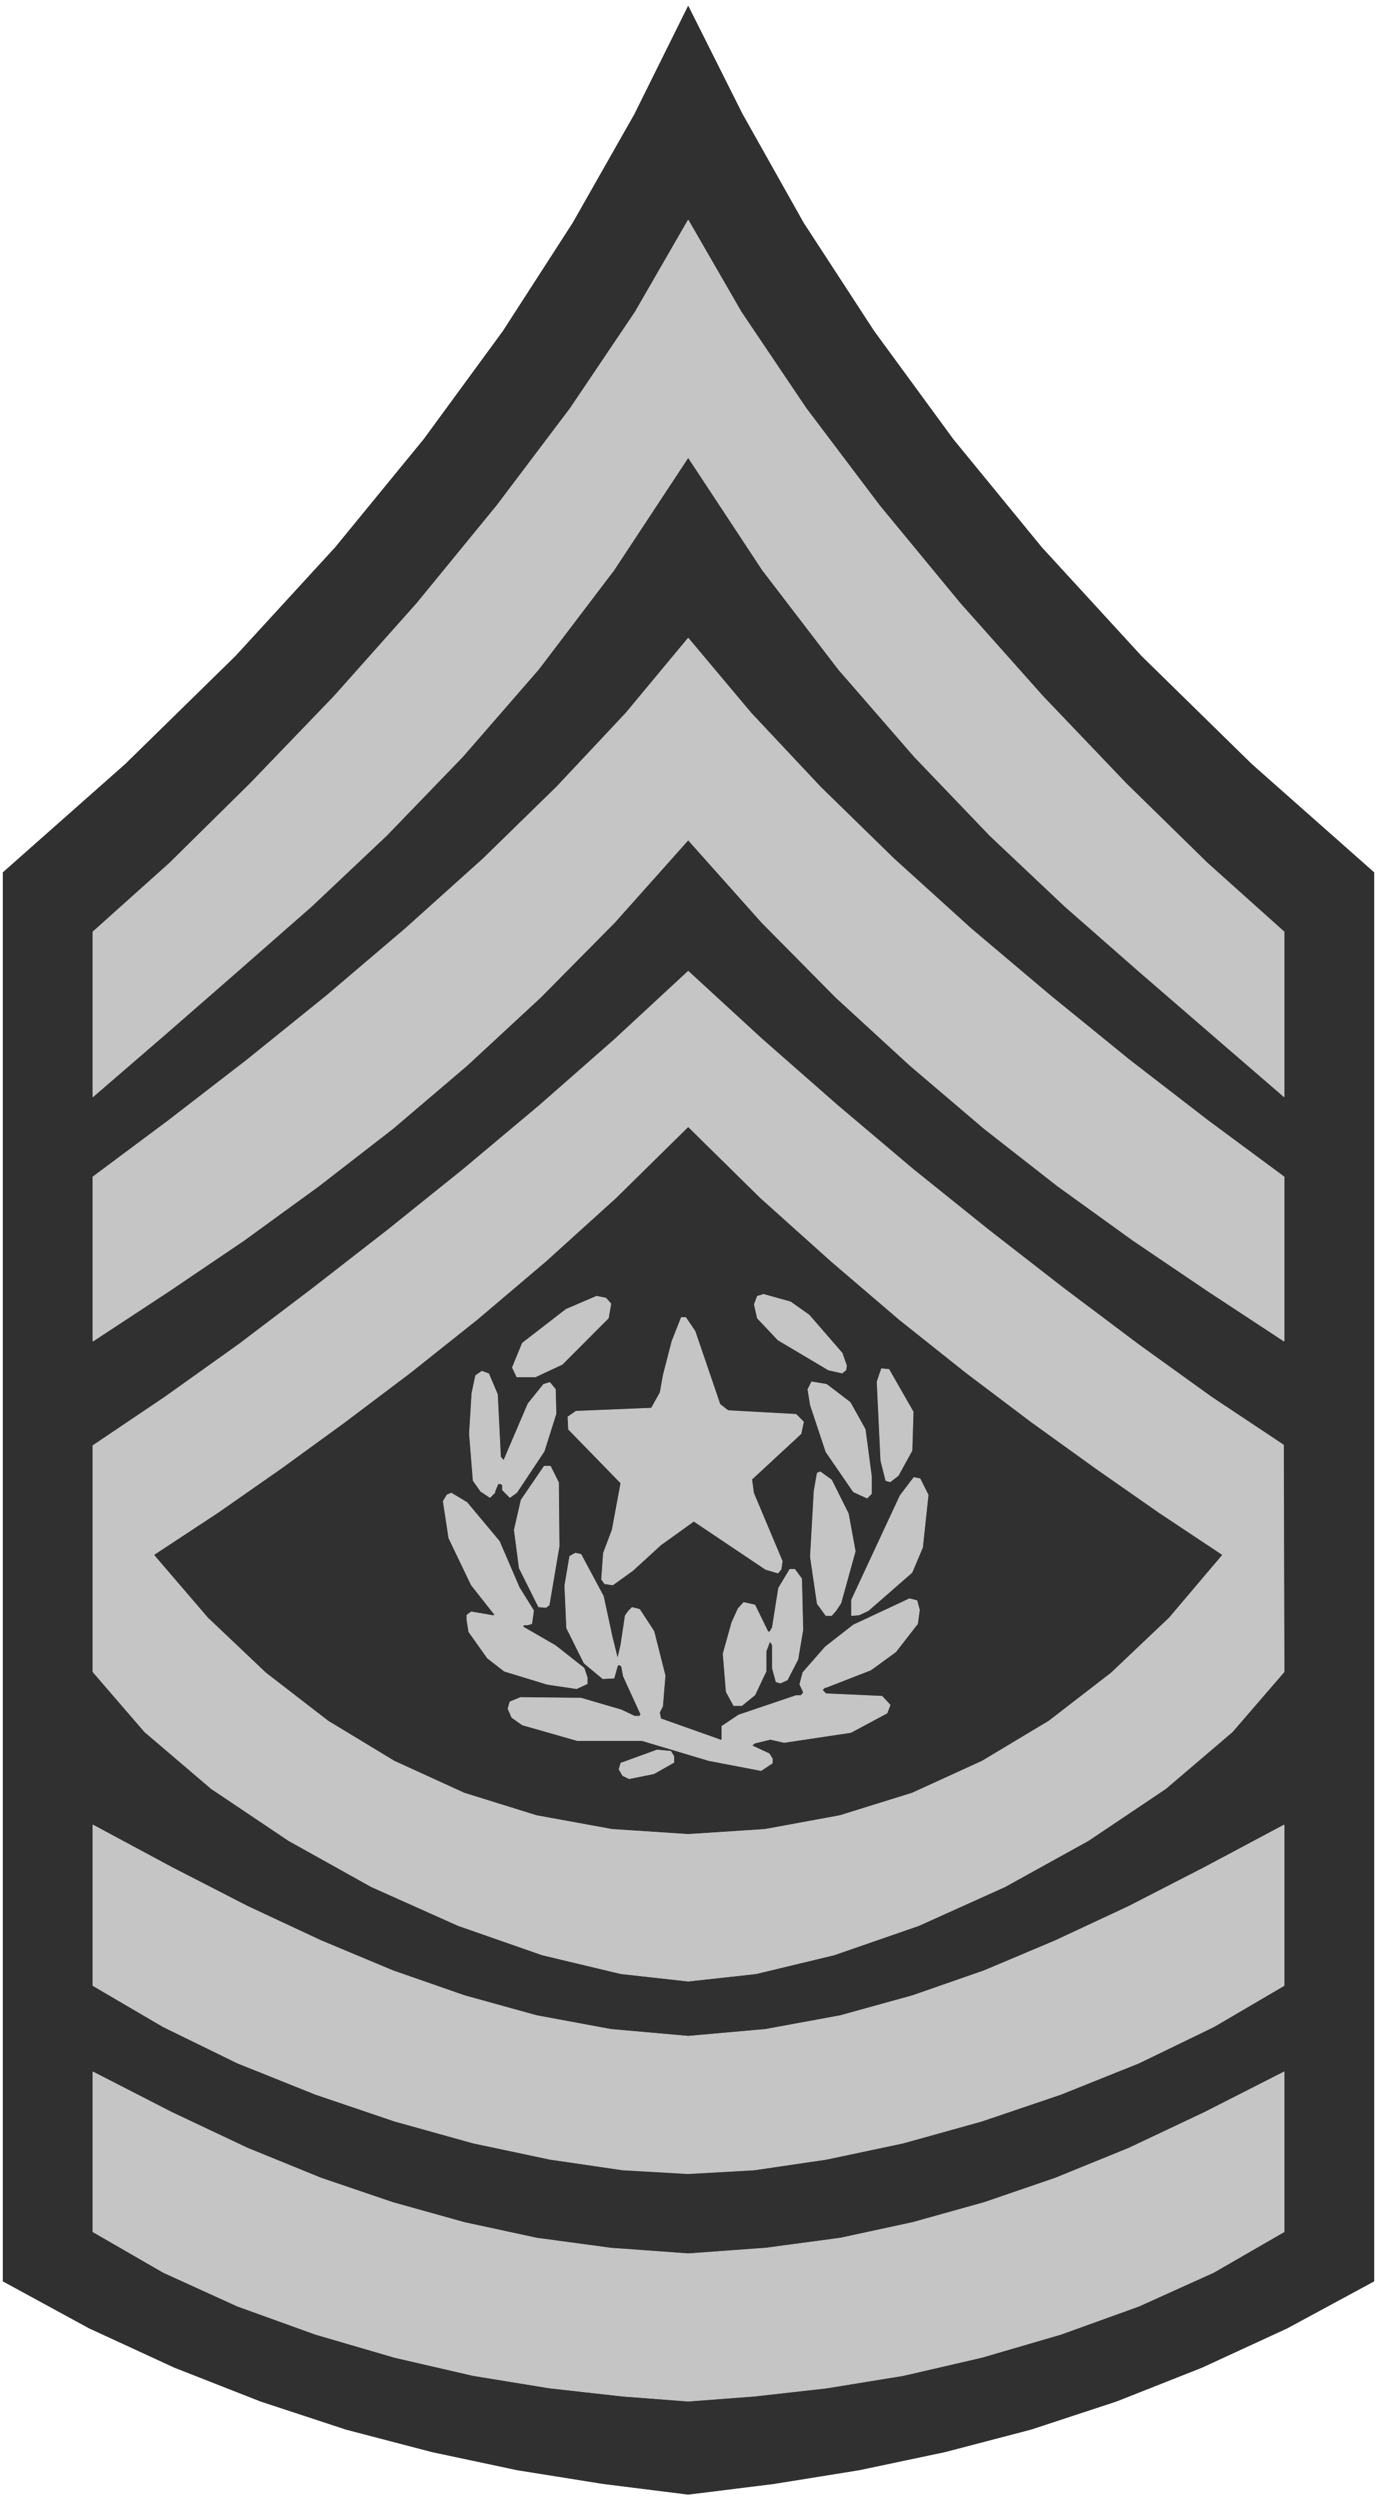
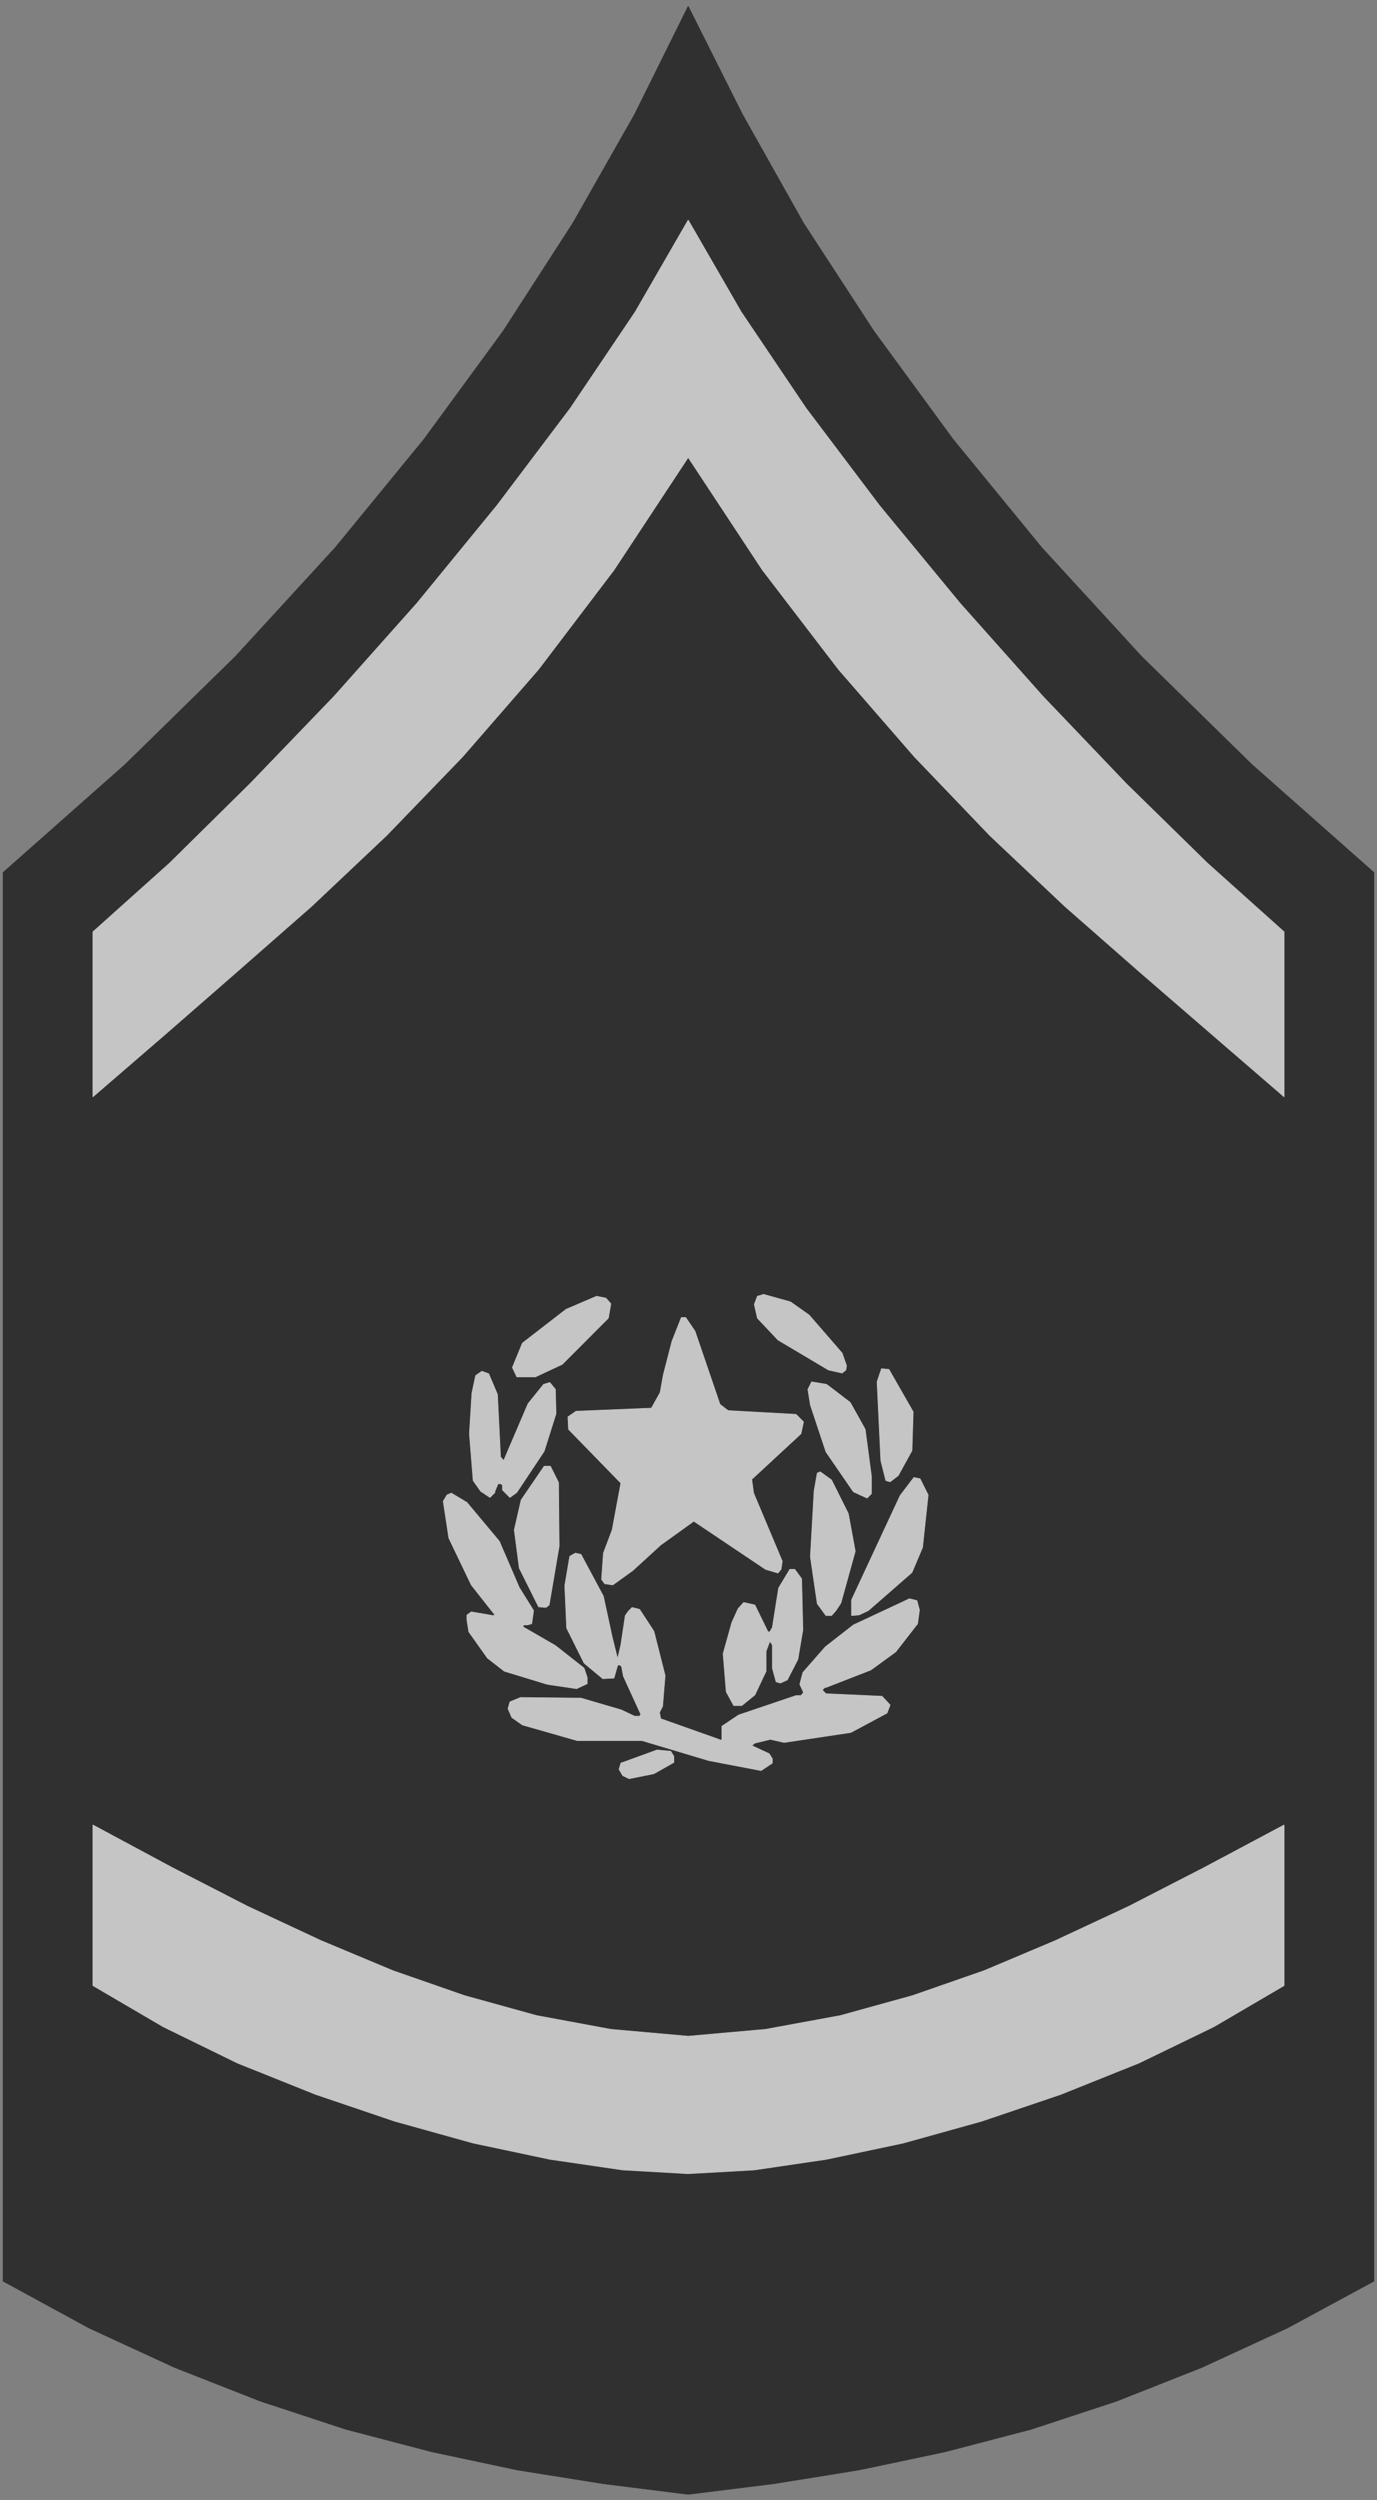
<svg xmlns="http://www.w3.org/2000/svg" width="2198.62" height="3990.859" viewBox="0 0 1648.965 2993.144">
  <rect x="0" y="0" width="1648.965" height="2993.144" fill="#808080" stroke="none" />
  <defs>
    <clipPath id="a">
-       <path d="M0 0h1648.965v2992.184H0Zm0 0" />
-     </clipPath>
+       </clipPath>
  </defs>
-   <path style="fill:#fff;fill-opacity:1;fill-rule:nonzero;stroke:none" d="M0 2992.184h1648.965V-.961H0Zm0 0" transform="translate(0 .96)" />
  <g clip-path="url(#a)" transform="translate(0 .96)">
    <path style="fill:#fff;fill-opacity:1;fill-rule:evenodd;stroke:#fff;stroke-width:.14;stroke-linecap:square;stroke-linejoin:bevel;stroke-miterlimit:10;stroke-opacity:1" d="M0 .5h316.5V575H0Zm0 0" transform="matrix(5.21 0 0 -5.21 0 2994.79)" />
  </g>
  <path style="fill:#303030;fill-opacity:1;fill-rule:evenodd;stroke:#303030;stroke-width:.14;stroke-linecap:square;stroke-linejoin:bevel;stroke-miterlimit:10;stroke-opacity:1" d="m158.18 1.79-19.49 2.44-19.77 3.16-19.63 4.17-19.77 5.17-19.63 6.46-19.77 7.76L20.49 40 .72 50.77V374.5l28.08 24.85 25.36 24.84 22.92 24.99 20.35 24.85 18.2 24.85 16.04 24.85 14.19 24.99 12.32 24.84 12.46-24.84 14.05-24.99 16.19-24.85 18.19-24.85 20.35-24.85 22.92-24.99 25.36-24.84 28.08-24.85V50.77L295.87 40l-19.63-9.05-19.63-7.76-19.63-6.46-19.77-5.17-19.77-4.17-19.63-3.16Zm0 0" transform="matrix(5.21 0 0 -5.21 0 2995.75)" />
  <path style="fill:#c5c5c5;fill-opacity:1;fill-rule:evenodd;stroke:#c5c5c5;stroke-width:.14;stroke-linecap:square;stroke-linejoin:bevel;stroke-miterlimit:10;stroke-opacity:1" d="M158.18 524.44 146 503.33l-14.9-22.12-16.91-22.4-18.34-22.41L76.8 415l-19.35-20.11-18.48-18.24-17.62-15.79v-37.92l16.48 14.22 16.62 14.5 17.19 15.08 17.19 16.23 17.48 18.1 17.48 20.11 17.34 22.83 17.05 25.86 17.05-25.86 17.48-22.83 17.48-20.11 17.34-18.1 17.19-16.23 17.19-15.08 16.77-14.5 16.47-14.22v37.92l-17.62 15.79-18.63 18.24L239.7 415l-19.05 21.4-18.48 22.41-16.91 22.4-14.9 22.12zm0 0" transform="matrix(5.21 0 0 -5.21 0 2995.75)" />
-   <path style="fill:#c5c5c5;fill-opacity:1;fill-rule:evenodd;stroke:#c5c5c5;stroke-width:.14;stroke-linecap:square;stroke-linejoin:bevel;stroke-miterlimit:10;stroke-opacity:1" d="m158.18 381.97-16.91-18.96-17.05-17.24-16.9-15.65-17.05-14.51-17.05-13.21-17.2-12.5-17.19-11.63-17.48-11.49v37.77l17.34 12.93 18.05 13.93 18.34 14.8 18.05 15.36 17.91 16.09 16.91 16.52 15.9 16.94 14.33 17.24 14.47-17.24 15.9-16.94 16.91-16.52 17.77-16.09 18.19-15.36 18.2-14.8 18.05-13.93 17.48-12.93v-37.77l-17.48 11.49-17.19 11.63-17.34 12.5-16.9 13.21-17.05 14.51-17.05 15.65-17.05 17.24zm0 0" transform="matrix(5.21 0 0 -5.21 0 2995.75)" />
-   <path style="fill:#c5c5c5;fill-opacity:1;fill-rule:evenodd;stroke:#c5c5c5;stroke-width:.14;stroke-linecap:square;stroke-linejoin:bevel;stroke-miterlimit:10;stroke-opacity:1" d="M21.35 242.8 37.97 254l16.91 12.06 17.05 12.93 17.19 13.36 17.34 13.93 17.48 14.65 17.33 15.22 16.91 15.66 17.05-15.66 17.34-15.22 17.33-14.65 17.34-13.93 17.19-13.36 17.2-12.93L278.39 254l16.62-11.06.14-52.14-11.89-13.78-15.33-13.07-17.77-11.93-19.2-10.62-19.77-8.91-19.48-6.75-17.91-4.31-15.62-1.72-15.48 1.72-18.05 4.31-19.34 6.75-19.92 8.91-19.05 10.62-17.77 11.93-15.33 13.07-11.89 13.78zM158.18 23.19l-15.05 1.15-16.76 1.87-17.62 2.87-18.06 4.17-18.19 5.31-17.91 6.46-17.05 7.76-16.19 9.34v36.76l18.19-9.33 17.34-8.19 16.91-6.89 16.48-5.6 16.47-4.6 16.62-3.59 17.05-2.3 17.77-1.29 17.77 1.29 17.19 2.3 16.62 3.59 16.48 4.6 16.33 5.6 16.91 6.89 17.33 8.19 18.34 9.33V62.12l-16.19-9.34-17.19-7.76-17.91-6.46-18.2-5.31-18.05-4.17-17.62-2.87-16.62-1.87Zm0 0" transform="matrix(5.21 0 0 -5.21 0 2995.75)" />
  <path style="fill:#c5c5c5;fill-opacity:1;fill-rule:evenodd;stroke:#c5c5c5;stroke-width:.14;stroke-linecap:square;stroke-linejoin:bevel;stroke-miterlimit:10;stroke-opacity:1" d="m158.18 75.47-15.05.86-16.76 2.45-17.62 3.73-18.06 5.03-18.19 6.17-17.91 7.18-17.05 8.33-16.19 9.48v36.92l18.19-9.77 17.34-8.91 16.91-7.9 16.48-6.89 16.47-5.74 16.62-4.6 17.05-3.16 17.77-1.58 17.77 1.58 17.19 3.16 16.62 4.6 16.48 5.74 16.33 6.89 16.91 7.9 17.33 8.91 18.34 9.77V118.7l-16.19-9.48-17.19-8.33-17.91-7.18-18.2-6.17-18.05-5.03-17.62-3.73-16.62-2.45zm0 0" transform="matrix(5.21 0 0 -5.21 0 2995.75)" />
-   <path style="fill:#303030;fill-opacity:1;fill-rule:evenodd;stroke:#303030;stroke-width:.14;stroke-linecap:square;stroke-linejoin:bevel;stroke-miterlimit:10;stroke-opacity:1" d="m266.35 227.28 14.47-9.62-12.17-14.36-13.33-12.64-14.33-11.06-15.33-9.19-16.04-7.33-16.62-5.17-17.2-3.16-17.62-1.15-17.48 1.15-17.34 3.16-16.62 5.17-16.05 7.33-15.18 9.19-14.33 11.06-13.33 12.64-12.32 14.36 14.62 9.62 14.61 10.2 14.62 10.63 15.04 11.35 15.33 12.2 15.76 13.36 16.19 14.65 16.48 16.23 16.48-16.23 16.33-14.65 15.62-13.36 15.33-12.2 15.04-11.35 14.76-10.63zm0 0" transform="matrix(5.21 0 0 -5.21 0 2995.75)" />
  <path style="fill:#c5c5c5;fill-opacity:1;fill-rule:evenodd;stroke:#c5c5c5;stroke-width:.14;stroke-linecap:square;stroke-linejoin:bevel;stroke-miterlimit:10;stroke-opacity:1" d="m140.41 275.4-.57-3.31-10.6-10.62-6.16-2.88h-4.3l-1.01 2.16 2.3 5.6 10.03 7.76 7.02 3.01 2.15-.43zm45.56-2.59 7.6-8.76 1-2.87-.14-1.01-.86-.71-3.15.71-11.61 6.9-4.73 5.02-.71 3.16.71 1.87 1.44.43 6.16-1.72zm-26.22-3.73 5.74-16.81 1.86-1.43 15.62-.86 1.72-1.73-.58-2.73-11.32-10.48.43-3.16 6.59-15.66-.28-1.86-.72-.86-2.86.86-16.48 11.06-7.6-5.46-6.44-5.89-4.59-3.3-1.86.28-.72 1.01.43 6.03 2.01 5.32 2 10.77-12.03 12.35-.14 2.87 1.86 1.29 17.34.72 2 3.59.72 4.03 2 7.75 2.15 5.46h1.01zm-45.41-14.51.71-14.36.72-.86 5.59 13.07 3.58 4.45 1.43.43 1.29-1.58.14-5.6-2.72-8.62-6.3-9.48-1.58-1.15-1.72 1.73v1.15l-.43.28h-.57l-.72-1.72v-.29l-1.14-1.15-2.15 1.44-1.72 2.44-.86 10.77.57 9.34.86 4.02 1.43 1.01 1.58-.58zm95.56-4.02-.28-8.9-3.16-5.75-1.86-1.43-1 .28-1.15 4.6-.86 18.1 1.01 3.01 1.71-.14zm-14.47 2.16 3.44-6.18 1.43-10.77v-4.02l-1-1.01-3.15 1.44-6.31 9.19-3.58 10.77-.57 3.59.86 1.73 3.44-.58zm-67.05-18.39.14-14.65-2.29-13.5-.72-.57-1.72.14-4.44 8.9-1.15 8.77 1.58 6.89 5.3 7.76h1.43zm66.62-7.18 1.58-8.62-3.3-11.92-1.14-1.72-1.01-1.15h-1.29l-2 2.73-1.58 10.77.86 15.22.72 4.03.71.28 2.58-1.86zm18.34 4.31-1.29-12.07-2.43-5.74-10.03-8.76-2.15-1.01-1.72-.14v3.59l11.17 23.99 3.16 4.16 1.43-.29zm0 0" transform="matrix(5.21 0 0 -5.21 0 2995.75)" />
  <path style="fill:#c5c5c5;fill-opacity:1;fill-rule:evenodd;stroke:#c5c5c5;stroke-width:.14;stroke-linecap:square;stroke-linejoin:bevel;stroke-miterlimit:10;stroke-opacity:1" d="m114.77 220.82 4.58-10.63 3.3-5.31-.43-3.02-1.01-.28h-.86l-.14-.44 7.45-4.3 6.59-5.18.72-2.15v-1.44l-2.44-1.14-6.73 1-9.89 3.02-3.87 3.01-4.29 6.04-.43 2.72v1.15l1 .72 5.01-.86.43.14-5.44 6.9-5.16 10.77-1.29 8.47.86 1.44 1 .43 3.59-2.15zm0 0" transform="matrix(5.21 0 0 -5.21 0 2995.75)" />
  <path style="fill:#c5c5c5;fill-opacity:1;fill-rule:evenodd;stroke:#c5c5c5;stroke-width:.14;stroke-linecap:square;stroke-linejoin:bevel;stroke-miterlimit:10;stroke-opacity:1" d="m138.69 208.18 2.01-9.33 1.15-4.6.14-.29.71 3.02 1.01 6.75.71 1 .86.87 1.72-.43 3.3-5.03 2.58-10.2-.58-7.04-.71-1.43.28-1.44 13.76-4.88h.29v3.16l3.86 2.58 13.19 4.46h1.14l.58.71-.86 1.87.71 2.73 5.16 5.89 6.45 5.03 12.89 6.03 1.72-.43.58-2.16-.43-3.16-5.02-6.46-5.73-4.17-10.32-4.02h-.28l-.43-.43v-.29l.71-.71 12.9-.58 1.86-2.01-.72-1.87-8.31-4.45-15.33-2.3-3.15.72-3.58-.86-.72-.57 4.02-1.87.71-1.15v-1.01l-2.58-1.72-12.03 2.3-15.33 4.59h-14.9l-12.61 3.6-2.44 1.72-.86 2.01.43 1.58 2.44 1 13.9-.14 9.31-2.73 3.01-1.43H147l.29.43-4.01 8.76-.43 2.3-.43.28h-.43l-.86-3.01-2.58-.15-4.3 3.59-4.01 8.05-.43 9.76 1.15 6.75 1.29.72 1.29-.29zm0 0" transform="matrix(5.21 0 0 -5.21 0 2995.75)" />
  <path style="fill:#c5c5c5;fill-opacity:1;fill-rule:evenodd;stroke:#c5c5c5;stroke-width:.14;stroke-linecap:square;stroke-linejoin:bevel;stroke-miterlimit:10;stroke-opacity:1" d="m184.26 212.2.28-11.77-1.14-6.75-2.44-4.74-1.58-.72-1 .29-.86 3.15v5.32l-.57.86-.86-2.3v-4.59l-2.58-5.46-3.01-2.44h-1.86l-1.72 3.16-.72 8.76 2.01 7.18 1.43 3.16 1.29 1.44 2.58-.58 3.01-6.17h.43l.57 1 1.43 9.05 2.58 4.31h1.15zm-29.38-40.79v-1.43l-4.58-2.59-5.73-1.15-1.44.72-.85 1.44.42 1.43 8.32 3.02 3.15-.29zm0 0" transform="matrix(5.21 0 0 -5.21 0 2995.75)" />
</svg>